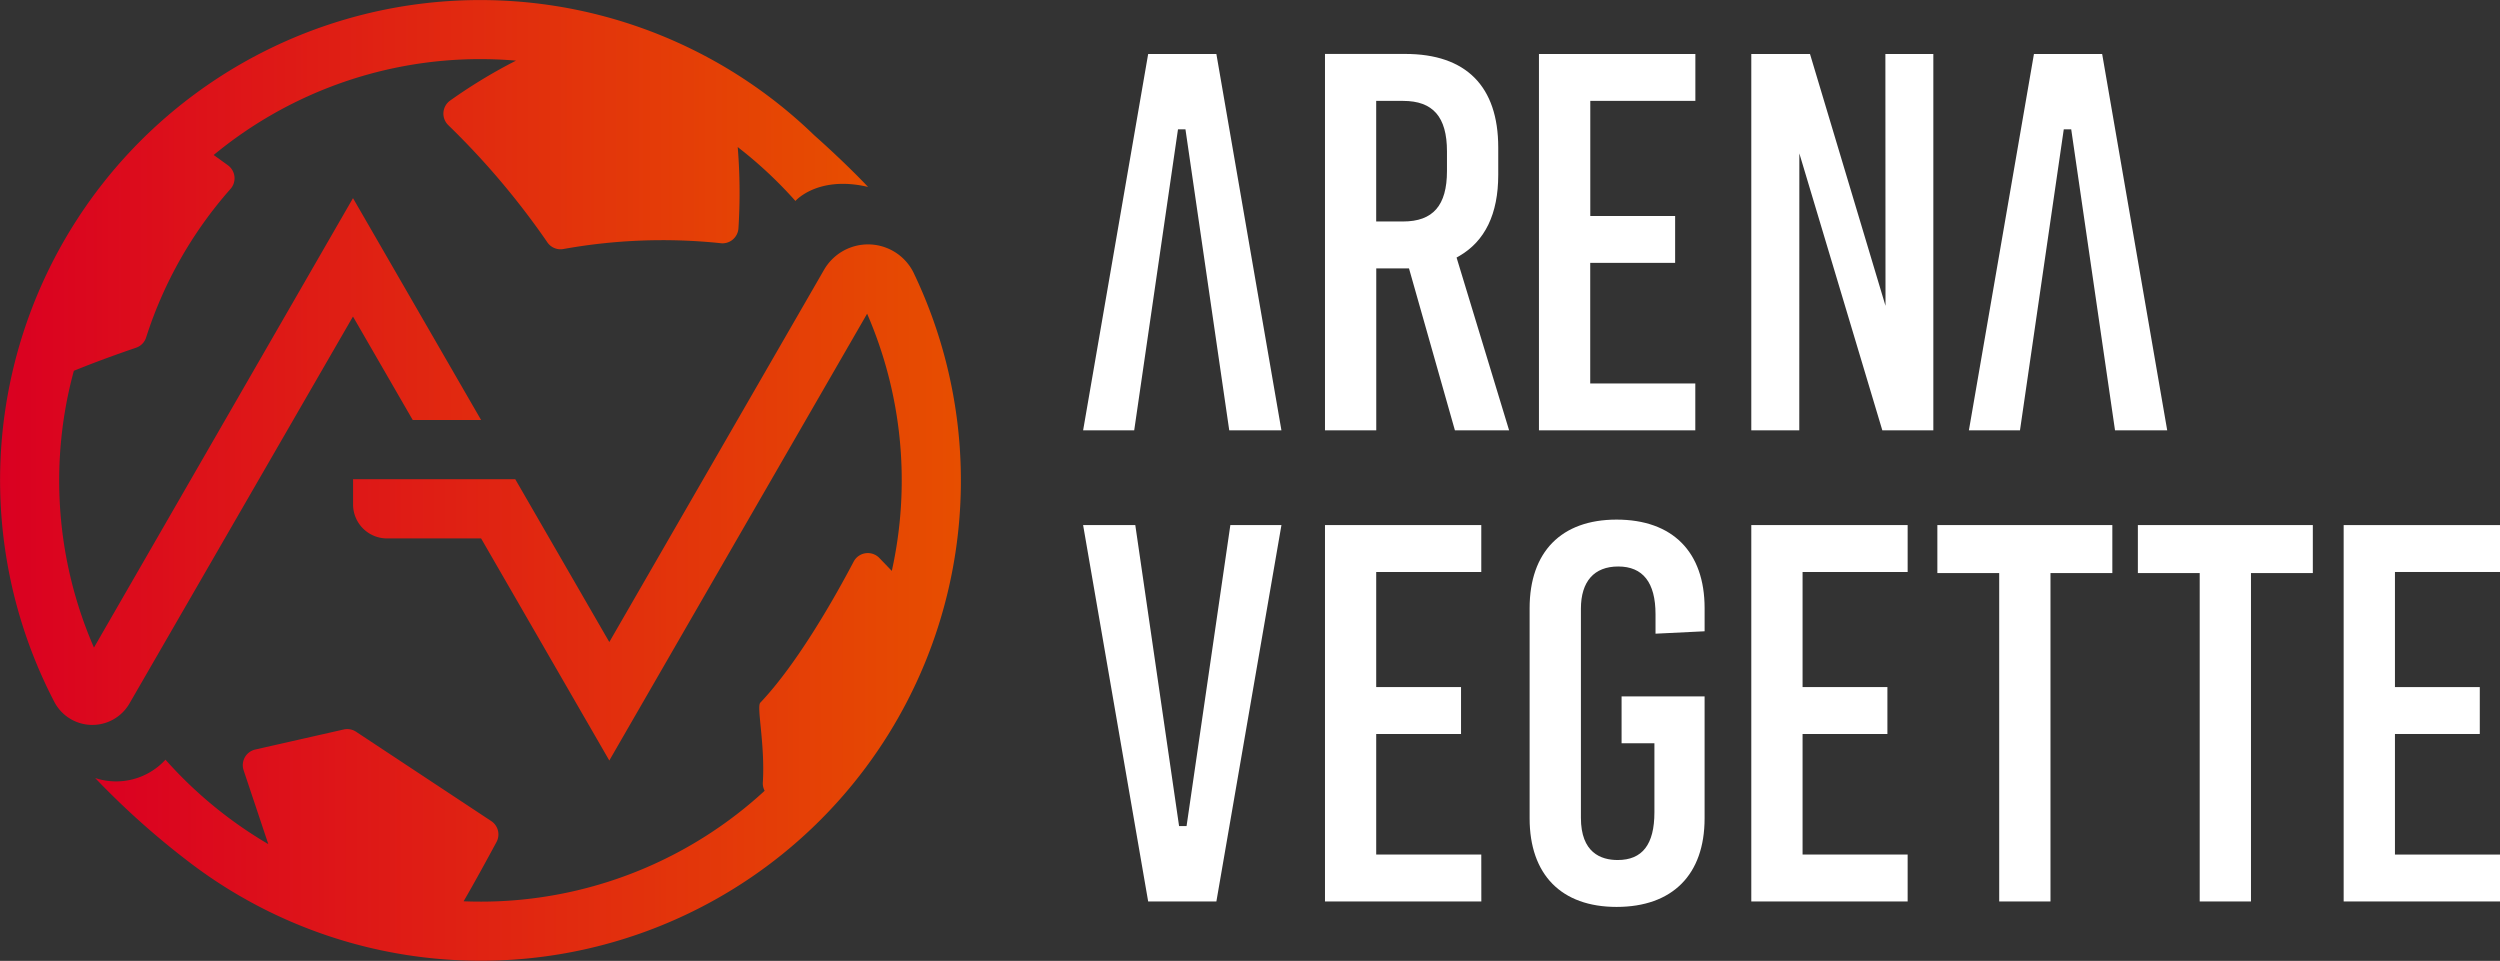
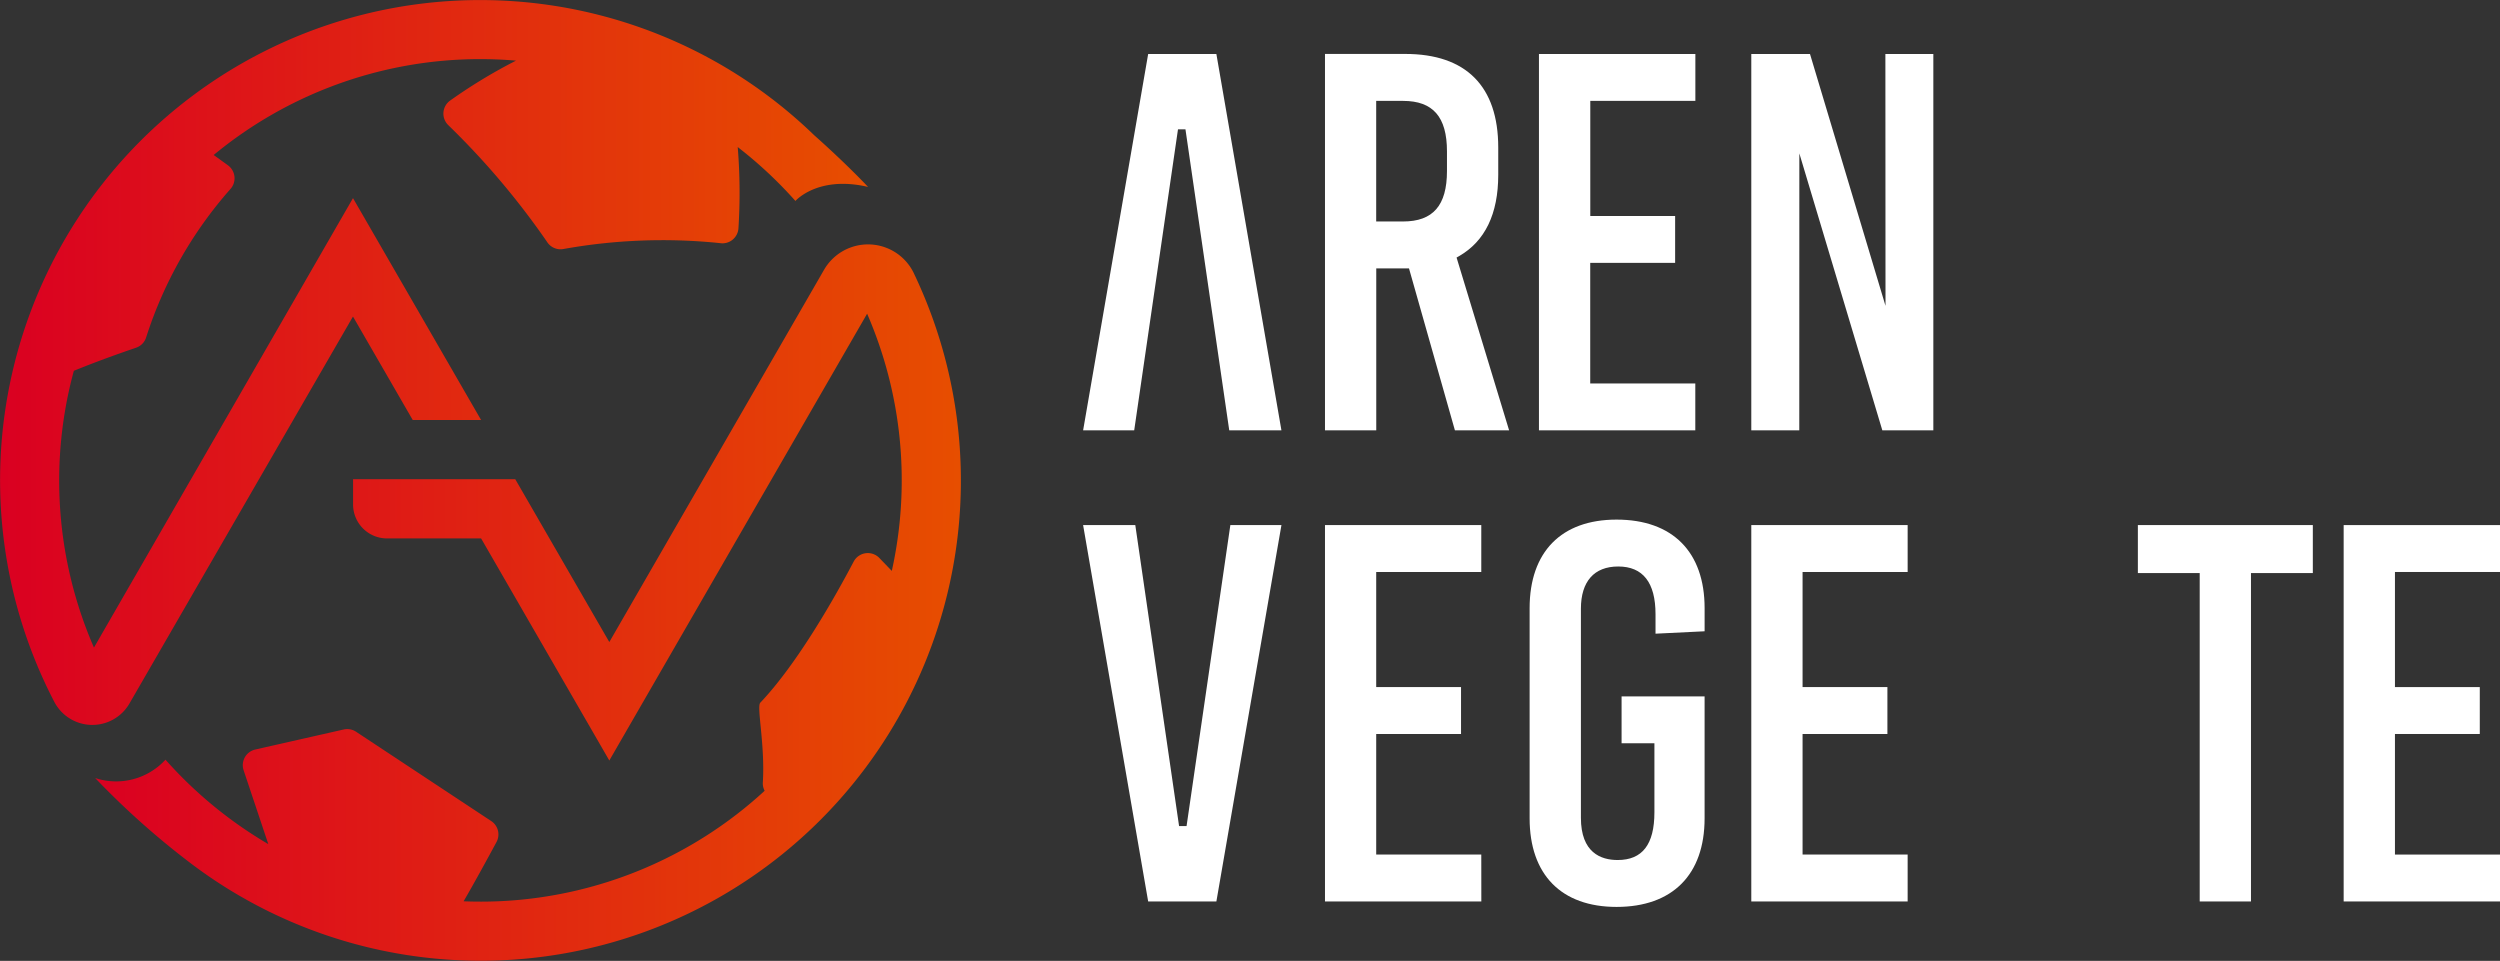
<svg xmlns="http://www.w3.org/2000/svg" width="192.402" height="73.951" viewBox="0 0 192.402 73.951">
  <rect x="0" y="0" width="192.402" height="73.951" fill="#333333" stroke="none" />
  <defs>
    <linearGradient id="linear-gradient" y1="0.5" x2="1" y2="0.5" gradientUnits="objectBoundingBox">
      <stop offset="0" stop-color="#da0021" />
      <stop offset="1" stop-color="#e74e00" />
    </linearGradient>
  </defs>
  <g id="Grupo_166" data-name="Grupo 166" transform="translate(-586.799 -5392.525)">
    <g id="Grupo_4" data-name="Grupo 4" transform="translate(670.156 5396.68)">
      <path id="Caminho_39" data-name="Caminho 39" d="M442.606,61.909c2.01-1.148,3.028-3.255,3.028-6.262V53.541c0-4.708-2.474-7.2-7.154-7.2H432.3V75.311h3.946V62.844h2.519L442.3,75.311h4.171l-4.044-13.3Zm-.918-6.556c0,2.648-1.072,3.882-3.376,3.882h-2.071v-9.28h2.071c2.3,0,3.376,1.233,3.376,3.882Z" transform="translate(-413.685 -46.345)" fill="#fff" />
      <path id="Caminho_40" data-name="Caminho 40" d="M468.666,62.422H475.2V58.813h-6.529V49.955h8.087V46.345H464.72V75.311h12.033V71.7h-8.087Z" transform="translate(-429.638 -46.345)" fill="#fff" />
      <path id="Caminho_41" data-name="Caminho 41" d="M506.975,75.311H510.9V46.345H507.21l.009,19.384-5.811-19.384H496.89V75.311h3.693l.005-21.316Z" transform="translate(-445.466 -46.345)" fill="#fff" />
      <path id="Caminho_42" data-name="Caminho 42" d="M444.329,143.071h-8.087v-9.28h6.528v-3.609h-6.528v-8.858h8.087v-3.609H432.3v28.966h12.033Z" transform="translate(-413.685 -81.459)" fill="#fff" />
      <path id="Caminho_43" data-name="Caminho 43" d="M470,116.886c-4.252,0-6.691,2.485-6.691,6.817v16.174c0,4.332,2.439,6.817,6.691,6.817,4.305,0,6.775-2.485,6.775-6.817v-9.386h-6.389V134.1h2.527v5.314c0,2.47-.925,3.671-2.828,3.671-1.291,0-2.829-.564-2.829-3.25v-16.09c0-2.1,1.02-3.25,2.871-3.25,1.9,0,2.871,1.235,2.871,3.671v1.5l3.778-.185V123.7C476.776,119.371,474.307,116.886,470,116.886Z" transform="translate(-428.945 -81.052)" fill="#fff" />
      <path id="Caminho_44" data-name="Caminho 44" d="M508.923,143.071h-8.087v-9.28h6.529v-3.609h-6.529v-8.858h8.087v-3.609H496.89v28.966h12.033Z" transform="translate(-445.466 -81.459)" fill="#fff" />
-       <path id="Caminho_45" data-name="Caminho 45" d="M529.84,146.681h3.946V121.408h4.76v-3.694H525.08v3.694h4.759Z" transform="translate(-459.336 -81.459)" fill="#fff" />
      <path id="Caminho_46" data-name="Caminho 46" d="M560.214,146.681h3.946V121.408h4.76v-3.694H555.455v3.694h4.759Z" transform="translate(-474.28 -81.459)" fill="#fff" />
      <path id="Caminho_47" data-name="Caminho 47" d="M590.58,121.324h8.087v-3.609H586.633v28.966h12.033v-3.609H590.58v-9.28h6.529v-3.609H590.58Z" transform="translate(-489.62 -81.459)" fill="#fff" />
      <path id="Caminho_48" data-name="Caminho 48" d="M400.667,46.345,395.66,75.311h3.932l3.37-23.166h.575l3.37,23.166h4.016l-5.007-28.966Z" transform="translate(-395.66 -46.345)" fill="#fff" />
-       <path id="Caminho_49" data-name="Caminho 49" d="M537.729,52.145,541.1,75.311h4.017l-5.007-28.966h-5.25l-5.007,28.966h3.932l3.37-23.166Z" transform="translate(-461.683 -46.345)" fill="#fff" />
      <path id="Caminho_50" data-name="Caminho 50" d="M403.046,140.881l-3.37-23.166H395.66l5.007,28.966h5.25l5.007-28.966h-3.932l-3.37,23.166Z" transform="translate(-395.66 -81.459)" fill="#fff" />
    </g>
    <g id="Grupo_5" data-name="Grupo 5" transform="translate(586.799 5392.525)">
      <path id="Caminho_51" data-name="Caminho 51" d="M241.527,92.319l17.207-29.79,4.6,7.964h5.261l-9.859-17.076L238.8,88.006a32.2,32.2,0,0,1-1.548-21.3c1.844-.757,3.822-1.448,4.787-1.776a1.225,1.225,0,0,0,.776-.791,31.918,31.918,0,0,1,6.467-11.4,1.238,1.238,0,0,0-.169-1.849c-.416-.3-.782-.566-1.1-.793a32.219,32.219,0,0,1,19.08-7.348,32.789,32.789,0,0,1,4.189.085,40.4,40.4,0,0,0-5.088,3.086,1.235,1.235,0,0,0-.122,1.882,59.865,59.865,0,0,1,7.594,8.974,1.226,1.226,0,0,0,1.265.556,43.169,43.169,0,0,1,12.035-.455,1.233,1.233,0,0,0,1.435-1.147,43.278,43.278,0,0,0-.057-6.245,32.763,32.763,0,0,1,4.441,4.149s1.72-1.986,5.59-1.08c0,0-1.589-1.709-4.153-3.986a36.952,36.952,0,0,0-58.455,43.65A3.3,3.3,0,0,0,241.527,92.319Z" transform="translate(-231.569 -38.168)" fill="url(#linear-gradient)" />
      <path id="Caminho_52" data-name="Caminho 52" d="M309,77.444a3.909,3.909,0,0,0-6.919-.3L285.55,105.8,278.313,93.27H265.83v1.942a2.614,2.614,0,0,0,2.614,2.614h7.239l9.867,17.091,19.841-34.385a32.174,32.174,0,0,1,1.9,19.793l-.956-.992a1.232,1.232,0,0,0-1.98.278c-1.351,2.569-4.265,7.778-7.181,10.853-.312.3.371,3.167.192,6.139a1.192,1.192,0,0,0,.139.644,32.269,32.269,0,0,1-20.416,8.5q-1.39.061-2.753.005c.842-1.443,1.906-3.4,2.533-4.562a1.232,1.232,0,0,0-.408-1.613l-10.4-6.873a1.237,1.237,0,0,0-.954-.174l-6.8,1.541a1.235,1.235,0,0,0-.9,1.6l1.9,5.682a32.663,32.663,0,0,1-7.915-6.5,5.145,5.145,0,0,1-5.411,1.412A61.414,61.414,0,0,0,253,122.57v0a36.954,36.954,0,0,0,56-45.122Z" transform="translate(-238.657 -56.388)" fill="url(#linear-gradient)" />
    </g>
  </g>
</svg>